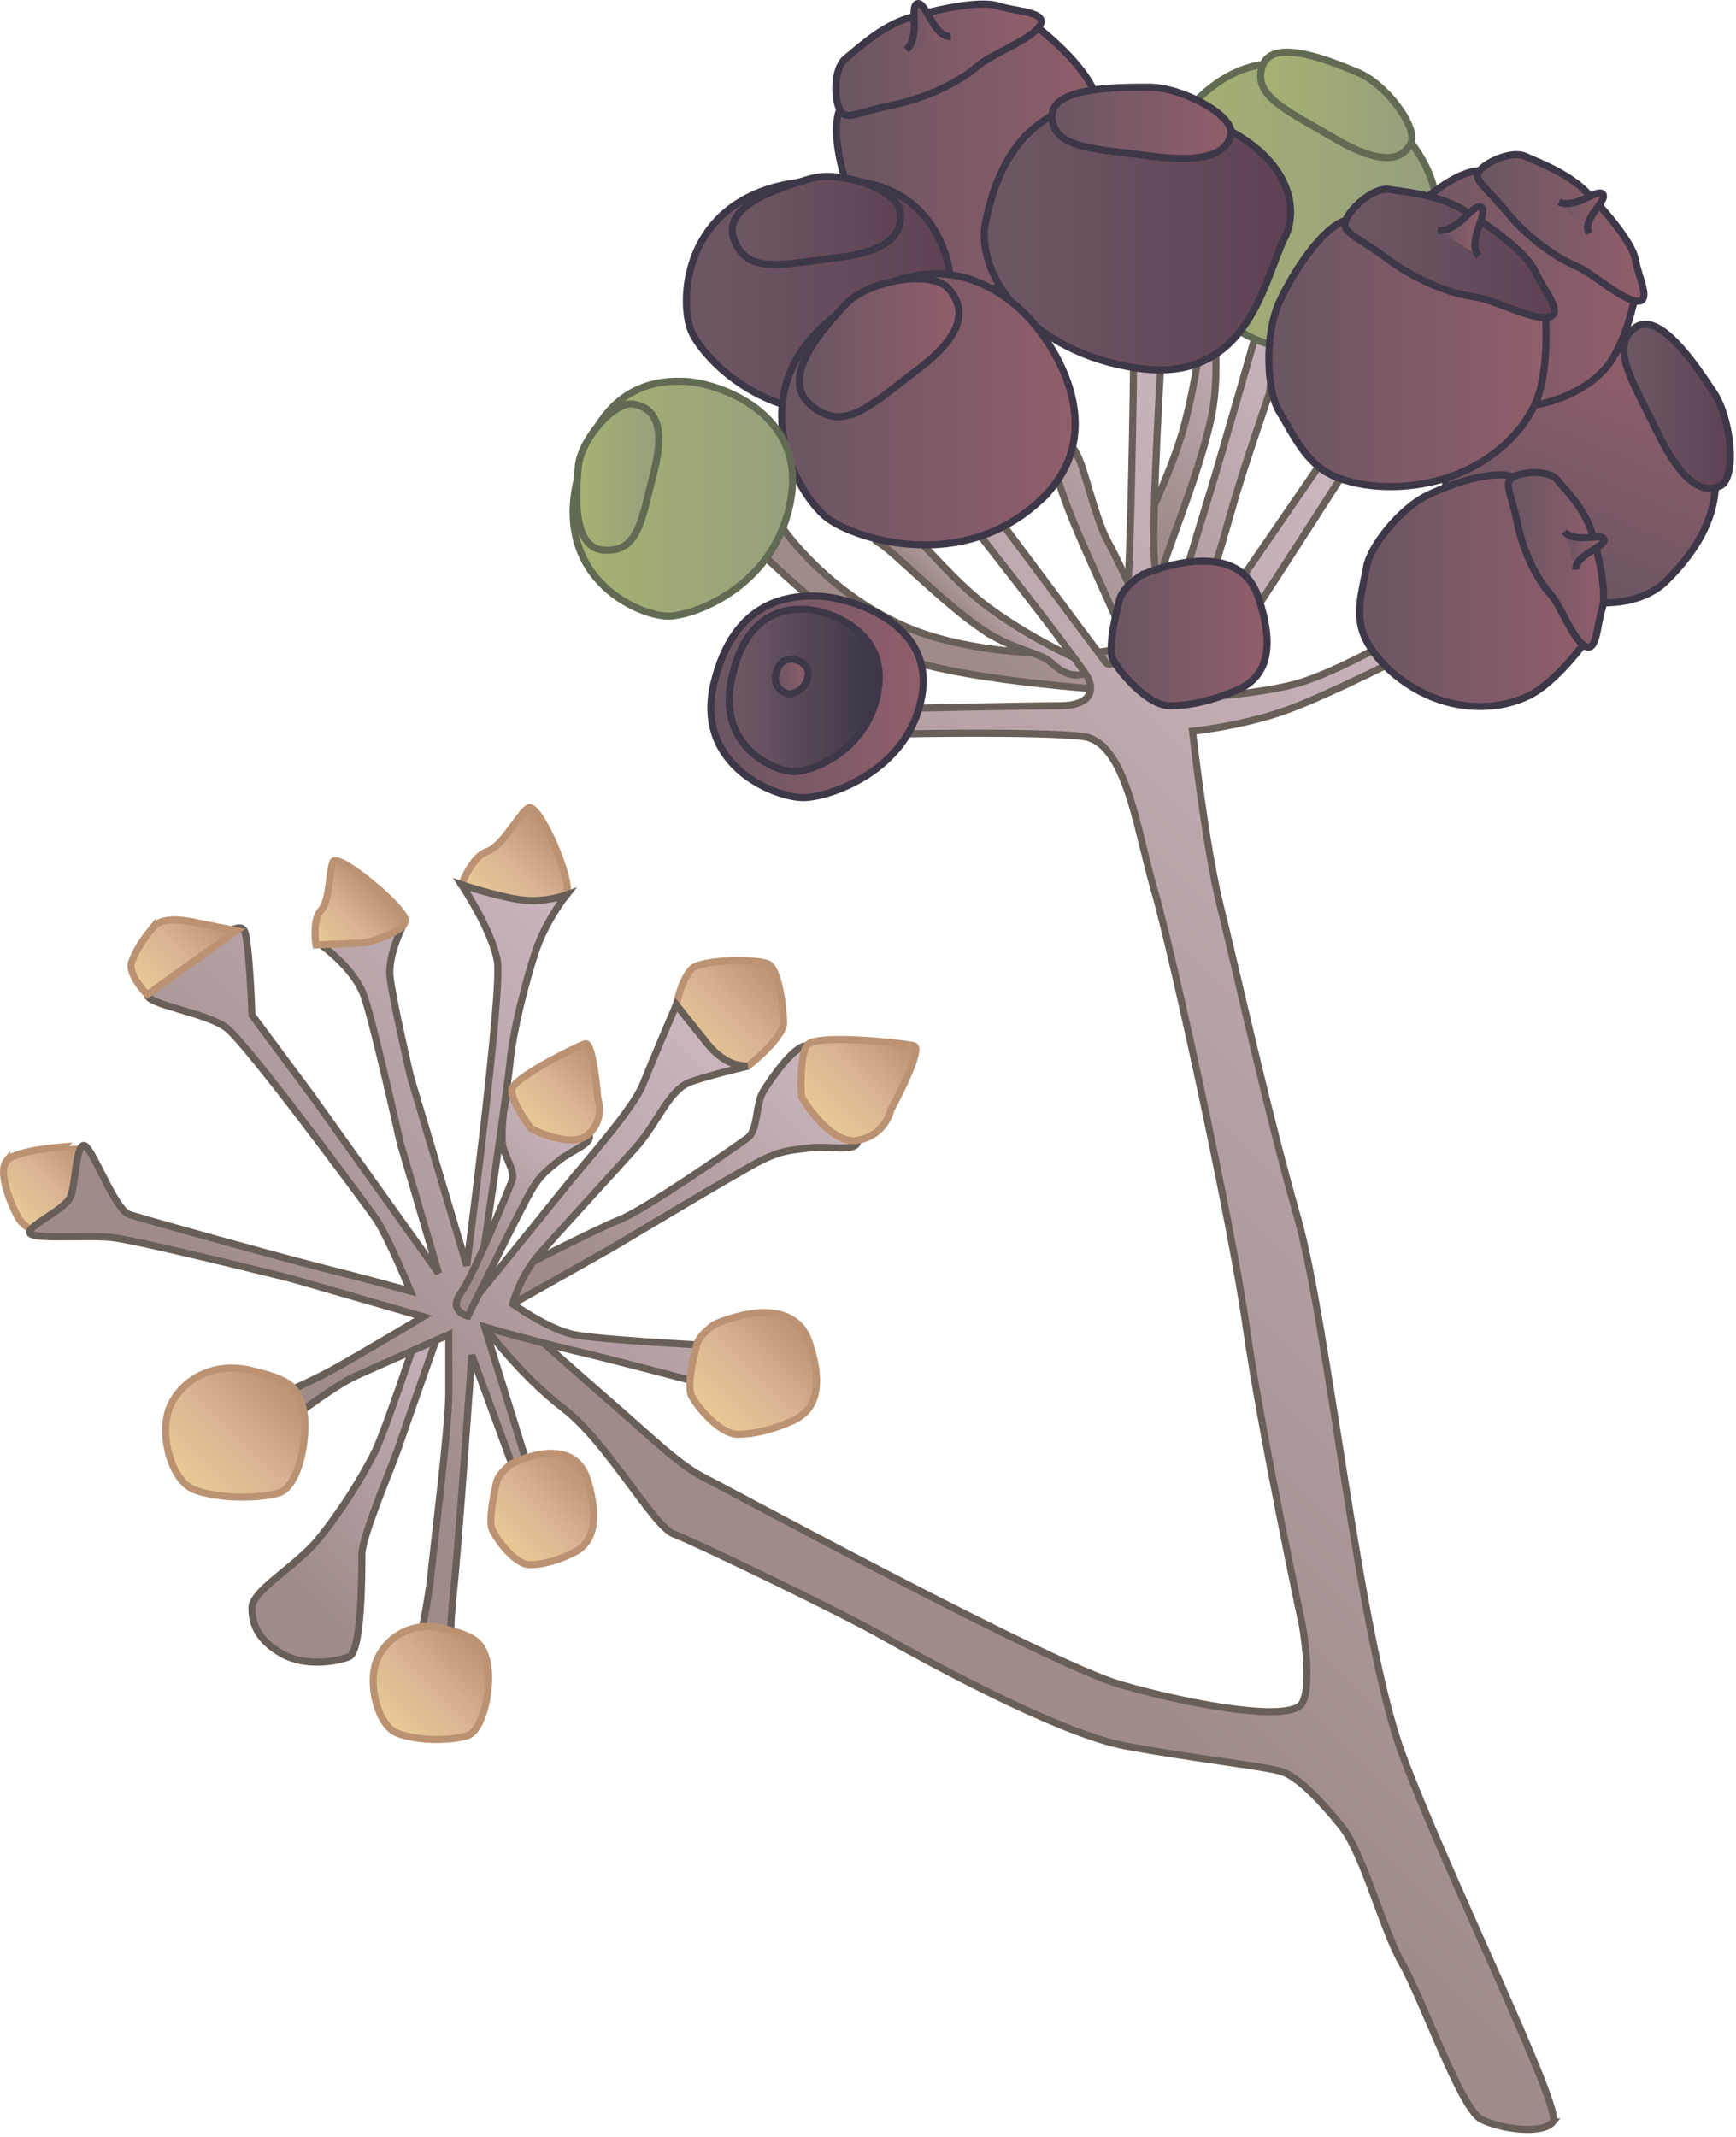
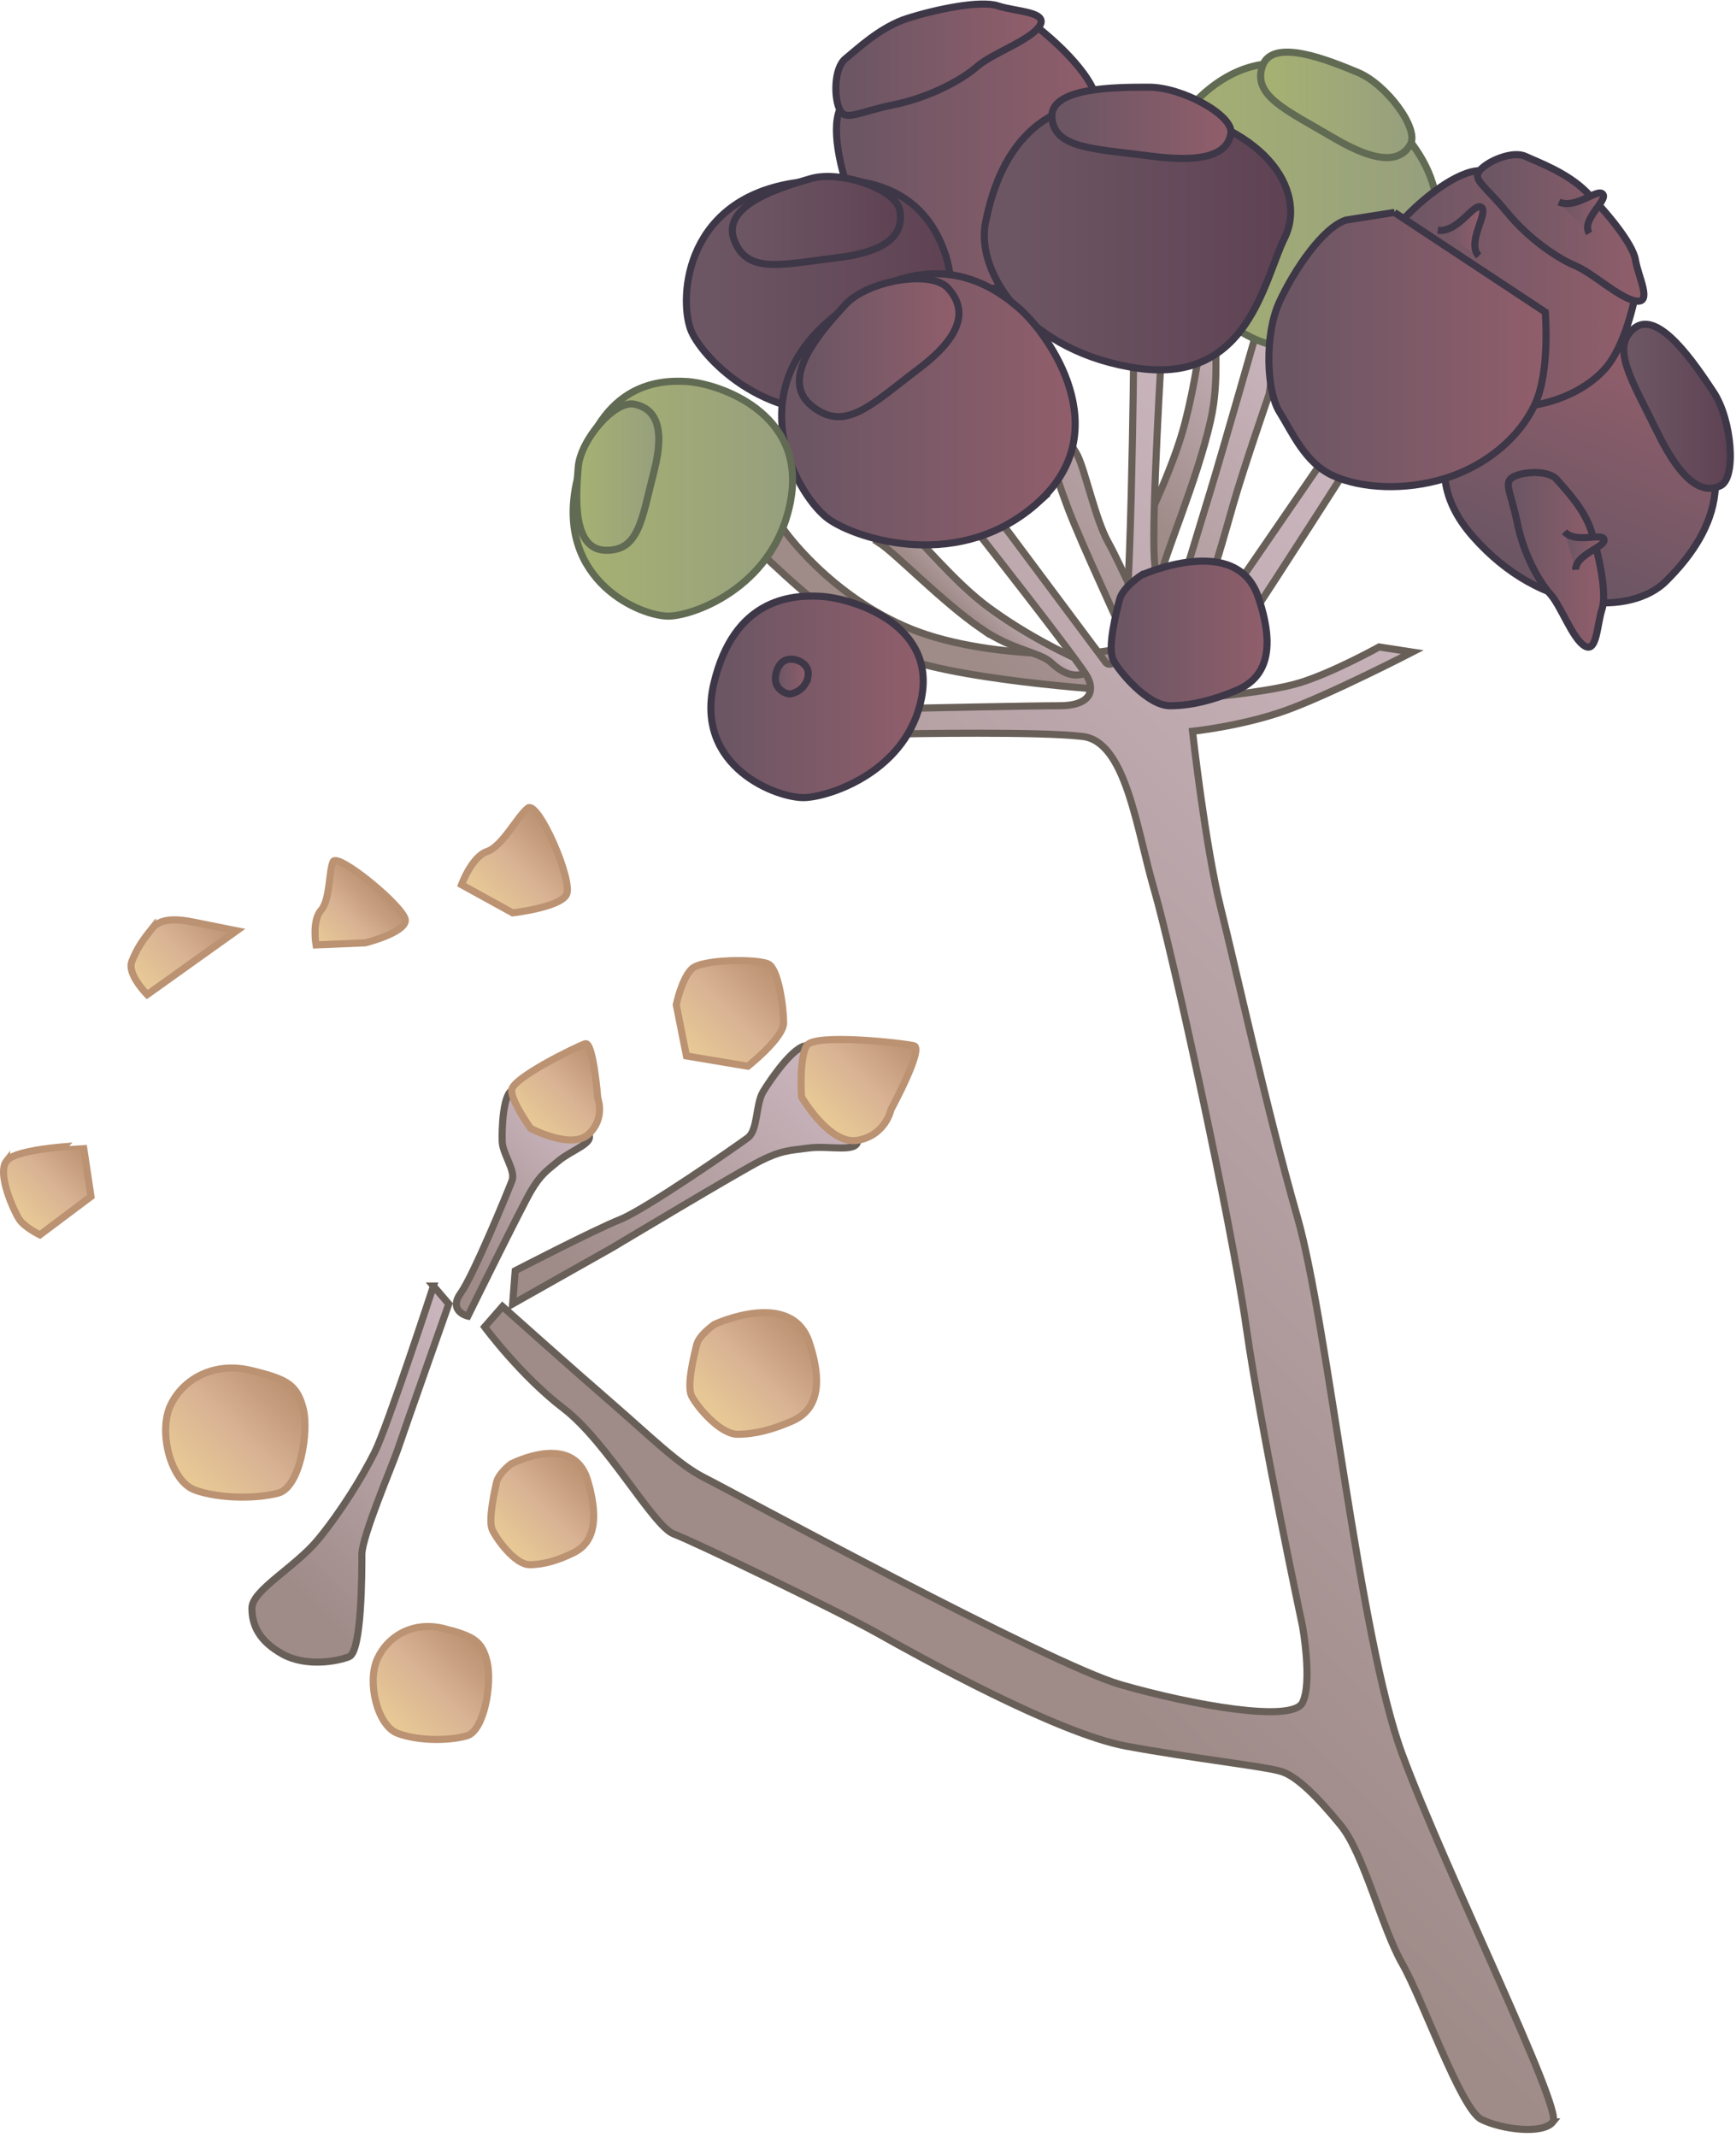
<svg xmlns="http://www.w3.org/2000/svg" xmlns:ns1="https://ian.umces.edu/media-library/" x="0px" y="0px" width="407" height="501" viewBox="0 0 407 501" xml:space="preserve">
  <title>Hedera helix (English Ivy) fruit</title>
  <desc>
    <ns1:title>Hedera helix (English Ivy) fruit</ns1:title>
    <ns1:descr>Illustration of Hedera helix (English Ivy) fruit</ns1:descr>
    <ns1:scene>
      <ns1:contains>English, ivy, common, ivy, fruit, bud, seed, plant, Plantae, vascular, Magnoliophyta, angiosperm, Magnoliopsida, dicot, Rosidae, Apiales, Araliaceae, ginseng, family, Hedera, helix, vine, evergreen, exotic, invasive, nonnative, noxious, weed</ns1:contains>
      <ns1:when>2005-02-24</ns1:when>
    </ns1:scene>
  </desc>
  <defs />
  <linearGradient id="ian_symbols_244f61aa4fe1bf94116b635574f637ca" y2="71.846" gradientUnits="userSpaceOnUse" x2="296.84" y1="159.93" x1="208.76">
    <stop stop-color="#9F8B88" offset=".157" />
    <stop stop-color="#CBB6BF" offset="1" />
  </linearGradient>
  <path stroke="#685F58" stroke-width="1.661" d="m177.72 128.9s17.38 17.358 30.552 23.962c13.19 6.586 53.327 8.986 53.327 8.986s9.001-2.4 13.182-4.792c4.198-2.401 11.994-30.566 14.386-38.95 2.4-8.389 8.397-25.765 8.397-25.765l2.383-17.38-4.189-1.201s-9.585 33.564-11.985 41.343c-2.392 7.804-8.38 27.585-8.38 27.585l-5.395 5.979s-7.193-16.175-10.188-21.574c-3.003-5.386-5.386-16.782-7.202-20.37-1.789-3.592-8.37-10.78-8.37-10.78l1.187 7.781s1.205 5.386 4.792 14.979c3.597 9.603 12.588 28.17 13.783 31.771 1.196 3.586-31.163 4.778-50.333-3.008-19.178-7.787-29.958-23.369-29.958-23.369l-5.988 3.601" fill="url(#ian_symbols_244f61aa4fe1bf94116b635574f637ca)" />
  <linearGradient id="ian_symbols_8fe21d8d879b81c4d5aaff7d5e72c21d" y2="196.26" gradientUnits="userSpaceOnUse" x2="131.6" y1="213.52" x1="114.35">
    <stop stop-color="#E9CB95" offset="0" />
    <stop stop-color="#D9B394" offset=".489" />
    <stop stop-color="#BB9272" offset="1" />
  </linearGradient>
  <path stroke="#BB9272" stroke-width="1.661" d="m123.79 189.41c-2.401 1.799-5.997 8.987-9.594 10.188-3.587 1.2-5.988 7.787-5.988 7.787l11.977 6.595s10.79-1.2 12.588-4.186c1.79-3-6.58-22.18-8.99-20.38z" fill="url(#ian_symbols_8fe21d8d879b81c4d5aaff7d5e72c21d)" />
  <linearGradient id="ian_symbols_f2c4870b5705661401cdd2fc8b53b2d7" y2="226.61" gradientUnits="userSpaceOnUse" x2="180.89" y1="247.05" x1="160.45">
    <stop stop-color="#E9CB95" offset="0" />
    <stop stop-color="#D9B394" offset=".489" />
    <stop stop-color="#BB9272" offset="1" />
  </linearGradient>
  <path stroke="#BB9272" stroke-width="1.661" d="m180.12 225.96c2.401 1.191 3.597 10.188 3.597 13.788 0 3.592-8.389 10.188-8.389 10.188l-14.395-2.41-2.382-11.985s1.196-5.966 3.596-8.389c2.38-2.39 15.56-2.39 17.96-1.19z" fill="url(#ian_symbols_f2c4870b5705661401cdd2fc8b53b2d7)" />
  <linearGradient id="ian_symbols_efc2adbbcafeb2d495d3a99178dd40ca" y2="268.35" gradientUnits="userSpaceOnUse" x2="19.38" y1="284.59" x1="3.142">
    <stop stop-color="#E9CB95" offset="0" />
    <stop stop-color="#D9B394" offset=".489" />
    <stop stop-color="#BB9272" offset="1" />
  </linearGradient>
  <path stroke="#BB9272" stroke-width="1.661" d="m1.558 272.1c-2.396 2.994 1.798 11.98 2.999 13.774 1.196 1.808 4.792 3.592 4.792 3.592l11.985-8.987-1.803-11.98c0 .01-15.577.60-17.973 3.61z" fill="url(#ian_symbols_efc2adbbcafeb2d495d3a99178dd40ca)" />
  <linearGradient id="ian_symbols_d3f903af9334dcd4bdcb6e963349acd3" y2="136.38" gradientUnits="userSpaceOnUse" x2="236.63" y1="147.08" x1="225.94">
    <stop stop-color="#9F8B88" offset=".157" />
    <stop stop-color="#CBB6BF" offset="1" />
  </linearGradient>
  <path stroke="#685F58" stroke-width="1.661" d="m230.18 147.47c7.165 4.944 13.729 5.441 16.248 7.842 6.335 5.992 10.05.918 10.05.918s-12.643-4.971-24.71-13.839c-8.215-6.048-16.157-16.147-19.727-18.937-1.834 1.311-3.879 2.542-5.979 3.752 3.99 2.55 14.6 13.72 24.12 20.27z" fill="url(#ian_symbols_d3f903af9334dcd4bdcb6e963349acd3)" />
  <linearGradient id="ian_symbols_07f9ada3b0d2a9146d7da983ca5a845a" y2="78.78" gradientUnits="userSpaceOnUse" x2="298.43" y1="120.98" x1="256.23">
    <stop stop-color="#9F8B88" offset=".157" />
    <stop stop-color="#CBB6BF" offset="1" />
  </linearGradient>
  <path stroke="#685F58" stroke-width="1.661" d="m283.79 98.727c2.401-10.589.393-18.581 1.927-22.569 3.852-10.046-2.903-12.296-2.903-12.296s-.328 17.089-4.966 35.125c-3.158 12.305-10.68 25.984-12.223 31.392 2.072 1.63 4.153 3.514 6.253 5.483 1.12-5.77 8.73-23.07 11.91-37.133z" fill="url(#ian_symbols_07f9ada3b0d2a9146d7da983ca5a845a)" />
  <linearGradient id="ian_symbols_d152186e80ae05e445073ad76b6c9a2b" y2="36.709" gradientUnits="userSpaceOnUse" x2="258.77" y1="36.709" x1="196.1">
    <stop stop-color="#6D5664" offset=".09" />
    <stop stop-color="#915E6B" offset="1" />
  </linearGradient>
  <path stroke="#3D3747" stroke-width="1.661" d="m202.9 16.34s-3.861 4.336-6.025 9.375c-2.163 5.048.53 15.97 3.853 23.551 3.304 7.59 13.208 15.604 18.594 16.522 5.386.908 12.497 3.354 18.887.52 6.39-2.843 13.363-9.816 17.344-18.676 3.998-8.846 4.235-18.686.931-26.299-3.313-7.567-14.039-15.55-14.039-15.55l-39.54 10.557z" fill="url(#ian_symbols_d152186e80ae05e445073ad76b6c9a2b)" />
  <linearGradient id="ian_symbols_334fd8a016563244256235e93d4723e0" y2="13.998" gradientUnits="userSpaceOnUse" x2="244.1" y1="13.998" x1="195.96">
    <stop stop-color="#6D5664" offset=".09" />
    <stop stop-color="#915E6B" offset="1" />
  </linearGradient>
  <path stroke="#3D3747" stroke-width="1.661" d="m209.52 24.555c8.508-1.729 16.057-5.882 19.563-8.963 3.505-3.081 12.35-6.066 14.614-9.453 2.254-3.437-5.532-3.373-9.704-4.756-4.181-1.396-14.705.854-21.149 2.89-6.445 2.031-11.876 7.267-14.615 9.471-2.738 2.218-2.738 9.192-1.351 11.972 1.4 2.797 4.15.583 12.65-1.161z" fill="url(#ian_symbols_334fd8a016563244256235e93d4723e0)" />
  <linearGradient id="ian_symbols_06b23dfeef1680b47d2e1d0d79b1f505" y2="6.253" gradientUnits="userSpaceOnUse" x2="222.94" y1="6.253" x1="212.46">
    <stop stop-color="#6D5664" offset=".09" />
    <stop stop-color="#915E6B" offset="1" />
  </linearGradient>
-   <path stroke="#3D3747" stroke-width="1.661" d="m212.46 11.675c3.506-3.067.621-10.292 2.638-10.821 2.027-.529 3.752 7.978 7.842 7.732" fill="url(#ian_symbols_06b23dfeef1680b47d2e1d0d79b1f505)" />
  <linearGradient id="ian_symbols_c75017b99a85766421f205352dc04f3f" y2="318.26" gradientUnits="userSpaceOnUse" x2="118.43" y1="379.62" x1="57.075">
    <stop stop-color="#9F8B88" offset=".157" />
    <stop stop-color="#CBB6BF" offset="1" />
  </linearGradient>
  <path stroke="#685F58" stroke-width="1.661" d="m101.62 301.46s-10.781 32.949-13.766 38.941c-3.013 5.994-7.813 13.789-13.19 20.375-5.405 6.596-15.601 11.99-15.601 16.184 0 4.186 1.817 7.787 7.202 10.795 5.386 2.971 12.588 1.783 15.582.594 2.994-1.211 2.994-19.777 2.994-23.973 0-4.197 7.185-20.967 8.399-24.566 1.186-3.594 11.976-34.15 11.976-34.15l-3.6-4.2z" fill="url(#ian_symbols_c75017b99a85766421f205352dc04f3f)" />
  <linearGradient id="ian_symbols_af568beb66fbe31475dd07b13e572e98" y2="249.67" gradientUnits="userSpaceOnUse" x2="194.17" y1="314.66" x1="129.19">
    <stop stop-color="#9F8B88" offset=".157" />
    <stop stop-color="#CBB6BF" offset="1" />
  </linearGradient>
  <path stroke="#685F58" stroke-width="1.661" d="m120.79 297.87s18.576-9.604 24.573-11.995c5.998-2.388 27.567-17.376 29.959-19.169 2.401-1.799 1.808-7.801 3.579-10.785 1.816-3.004 7.202-10.79 10.214-10.79 2.985 0 1.187 8.987 2.985 12.574 1.789 3.614 8.991 6.6 8.991 9.594 0 3.008-6.6 1.2-11.383 1.794-4.792.607-6.59.607-11.392 3.008-4.801 2.4-34.751 20.36-34.751 20.36l-23.377 13.194.60-7.77z" fill="url(#ian_symbols_af568beb66fbe31475dd07b13e572e98)" />
  <linearGradient id="ian_symbols_b8a96106ef6e96b4091ecbb21346a112" y2="241.67" gradientUnits="userSpaceOnUse" x2="210.91" y1="261.63" x1="190.96">
    <stop stop-color="#E9CB95" offset="0" />
    <stop stop-color="#D9B394" offset=".489" />
    <stop stop-color="#BB9272" offset="1" />
  </linearGradient>
  <path stroke="#BB9272" stroke-width="1.661" d="m214.27 245.13c2.392.607-5.395 14.998-5.395 14.998s-1.196 5.979-7.787 7.17c-6.6 1.2-13.181-10.178-13.181-10.178s-.593-8.996 1.205-11.99c1.78-2.99 22.75-.59 25.15 0z" fill="url(#ian_symbols_b8a96106ef6e96b4091ecbb21346a112)" />
  <linearGradient id="ian_symbols_46632226163455a42d7d885b87ce9196" y2="341.43" gradientUnits="userSpaceOnUse" x2="592.85" gradientTransform="matrix(.364 -.862 -.862 -.365 461.06 717.89)" y1="341.43" x1="529.16">
    <stop stop-color="#6D5664" offset=".09" />
    <stop stop-color="#915E6B" offset="1" />
  </linearGradient>
  <path stroke="#3D3747" stroke-width="1.661" d="m345.38 125.83c-16.13-18.239 1.159-33.747 6.162-42.442 5.002-8.695 21.021-11.917 40.41 8.22 19.37 20.123 6.746 36.559-1.369 44.637-8.1 8.06-29.08 7.85-45.2-10.41z" fill="url(#ian_symbols_46632226163455a42d7d885b87ce9196)" />
  <linearGradient id="ian_symbols_7b4f41dca39ead54e5a610ff50fcd7d0" y2="95.234" gradientUnits="userSpaceOnUse" x2="405.68" y1="95.234" x1="380.68">
    <stop stop-color="#6D5664" offset=".09" />
    <stop stop-color="#5F4354" offset=".955" />
  </linearGradient>
  <path stroke="#3D3747" stroke-width="1.661" d="m388.58 101.36c6.116 12.478 10.937 14.327 14.762 12.509 3.815-1.807 2.701-15.444-1.598-21.939-4.309-6.491-12.927-19.475-18.577-15.002-5.66 4.473-.69 11.958 5.42 24.431z" fill="url(#ian_symbols_7b4f41dca39ead54e5a610ff50fcd7d0)" />
  <linearGradient id="ian_symbols_a394661441befce4f5adc24fe8fd514f" y2="48.176" gradientUnits="userSpaceOnUse" x2="336.87" y1="48.176" x1="269.99">
    <stop stop-color="#A5B073" offset=".09" />
    <stop stop-color="#969F7D" offset="1" />
  </linearGradient>
  <path stroke="#616A52" stroke-width="1.661" d="m290.76 77.673c20.785 12.542 33.391-9.129 41.223-16.372 7.842-7.234 8.435-24.697-14.751-40.206-23.186-15.518-37.48 1.515-44.181 11.863-6.71 10.329-3.08 32.173 17.71 44.715z" fill="url(#ian_symbols_a394661441befce4f5adc24fe8fd514f)" />
  <linearGradient id="ian_symbols_93fb4538ef906a443d2b79871c983b4b" y2="24.582" gradientUnits="userSpaceOnUse" x2="331.02" y1="24.582" x1="295.56">
    <stop stop-color="#A5B073" offset=".09" />
    <stop stop-color="#969F7D" offset="1" />
  </linearGradient>
  <path stroke="#616A52" stroke-width="1.661" d="m312.59 32.278c11.163 6.605 15.929 5.299 18.064 1.598 2.146-3.707-5.623-14.14-12.323-16.911-6.709-2.779-20.119-8.325-22.383-1.406-2.26 6.92 5.48 10.133 16.64 16.719z" fill="url(#ian_symbols_93fb4538ef906a443d2b79871c983b4b)" />
  <linearGradient id="ian_symbols_51963f4103e86b54c988c3fbd8606b73" y2="67.767" gradientUnits="userSpaceOnUse" x2="383.35" y1="67.767" x1="322.18">
    <stop stop-color="#6D5664" offset=".09" />
    <stop stop-color="#915E6B" offset="1" />
  </linearGradient>
  <path stroke="#3D3747" stroke-width="1.661" d="m357.41 41.361s-5.321-1.501-10.507-1.365c-5.203.109-13.281 6.33-18.293 11.83-4.993 5.473-7.53 16.472-5.988 21.155 1.561 4.692 2.538 11.333 7.687 15.449 5.148 4.122 14.048 7.17 23.249 7.116 9.192-.065 17.654-3.501 22.647-8.996 4.993-5.505 7.138-17.106 7.138-17.106l-25.94-28.083z" fill="url(#ian_symbols_51963f4103e86b54c988c3fbd8606b73)" />
  <linearGradient id="ian_symbols_b842198d6ebd33f42568e7c3c49be568" y2="53.423" gradientUnits="userSpaceOnUse" x2="385.41" y1="53.423" x1="346.4">
    <stop stop-color="#6D5664" offset=".09" />
    <stop stop-color="#915E6B" offset="1" />
  </linearGradient>
  <path stroke="#3D3747" stroke-width="1.661" d="m353.3 49.772c5.121 6.239 11.885 10.794 15.984 12.501 4.116 1.689 10.442 7.723 14.313 8.293 3.853.562.457-5.719-.164-9.603-.612-3.893-7.056-11.58-11.548-16.011-4.463-4.469-11.236-6.91-14.285-8.316-3.049-1.387-8.937 1.178-10.698 3.359-1.76 2.146 1.29 3.561 6.4 9.777z" fill="url(#ian_symbols_b842198d6ebd33f42568e7c3c49be568)" />
  <linearGradient id="ian_symbols_3eec2e55128c4924f10fc992545b6857" y2="49.965" gradientUnits="userSpaceOnUse" x2="375.94" y1="49.965" x1="365.48">
    <stop stop-color="#6D5664" offset=".09" />
    <stop stop-color="#915E6B" offset="1" />
  </linearGradient>
  <path stroke="#3D3747" stroke-width="1.661" d="m365.48 47.362c4.107 1.698 8.964-3.299 10.278-1.862 1.323 1.428-5.148 5.983-3.177 9.192" fill="url(#ian_symbols_3eec2e55128c4924f10fc992545b6857)" />
  <path stroke="#BE4D2E" stroke-width="1.661" d="m189.53 50.608c4.081-1.904 3.396-8.759 5.395-8.791 1.999-.022 1.287 7.708 5.121 8.389" fill="none" />
  <linearGradient id="ian_symbols_359d5155058b81c49d2a481194a6f811" y2="69.356" gradientUnits="userSpaceOnUse" x2="223.06" y1="69.356" x1="160.92">
    <stop stop-color="#6D5664" offset=".09" />
    <stop stop-color="#5F4354" offset=".955" />
  </linearGradient>
  <path stroke="#3D3747" stroke-width="1.661" d="m203.02 95.743c22.602-4.725 21.241-28.234 18.667-35.966-2.574-7.723-9.739-21.132-35.901-16.828-26.18 4.295-26.59 28.407-23.624 34.884 2.97 6.48 18.25 22.637 40.85 17.91z" fill="url(#ian_symbols_359d5155058b81c49d2a481194a6f811)" />
  <linearGradient id="ian_symbols_374d02bc5e81d364995eccce43618d2a" y2="51.682" gradientUnits="userSpaceOnUse" x2="211.11" y1="51.682" x1="171.69">
    <stop stop-color="#6D5664" offset=".09" />
    <stop stop-color="#5F4354" offset=".955" />
  </linearGradient>
  <path stroke="#3D3747" stroke-width="1.661" d="m196.18 60.424c12.98-1.547 15.683-6.129 14.77-11.136-.922-5.006-13.966-9.461-20.931-7.407-6.983 2.054-20.931 6.175-17.91 14.327 3.05 8.151 11.1 5.782 24.07 4.216z" fill="url(#ian_symbols_374d02bc5e81d364995eccce43618d2a)" />
  <linearGradient id="ian_symbols_40c36027ce10dd34e1812fda8f01e989" y2="197.2" gradientUnits="userSpaceOnUse" x2="407.22" y1="403.34" x1="201.08">
    <stop stop-color="#9F8B88" offset=".157" />
    <stop stop-color="#CBB6BF" offset="1" />
  </linearGradient>
  <path stroke="#685F58" stroke-width="1.661" d="m364.08 497.4c2.392-2.994-25.176-58.719-35.362-86.281-10.188-27.563-17.361-100.67-24.556-125.83-7.192-25.162-14.386-58.143-17.982-72.524-3.597-14.363-6.6-41.342-6.6-41.342s11.401-1.187 21.588-4.787c10.188-3.592 29.95-13.779 29.95-13.779l-7.786-1.201s-10.79 5.993-18.576 8.381c-7.786 2.414-23.962 3.614-23.962 3.614s4.181-6.6 11.374-17.398c7.185-10.78 25.176-38.933 25.176-38.933l-5.987-1.186-34.159 49.721s-6.006-14.979-6.59-25.167c-.603-10.196 1.789-49.731 1.789-49.731l-6.591.584s-.603 68.321-2.994 71.922c-2.392 3.587-3.605 1.784-3.605 1.784l-28.161-37.741-4.783 3.578s26.956 34.163 28.764 37.763c1.789 3.602 0 6.586-6.591 6.586s-34.761.594-34.761.594l-1.205 5.992s31.164-.598 41.352.617c10.187 1.199 12.588 21.569 16.787 35.951 4.181 14.372 17.973 77.284 21.561 102.46 3.597 25.162 13.19 70.091 13.19 70.091s2.392 13.195 0 17.982c-2.401 4.803-25.778.607-42.547-4.193-16.777-4.793-91.666-45.523-97.672-48.531-5.988-2.994-12.588-9.593-21.57-17.378-8.992-7.783-25.769-22.762-25.769-22.762l-4.181 4.791s8.389 11.389 18.576 19.176c10.169 7.795 20.949 27.548 25.751 29.355 4.801 1.793 38.348 17.973 47.941 23.367 9.594 5.396 41.944 23.369 58.119 26.363 16.176 2.984 32.963 4.793 36.55 6.002 3.605 1.201 8.389 5.979 13.774 12.564 5.404 6.596 9.595 23.977 14.387 32.379 4.801 8.365 13.783 34.148 18.576 36.549 4.79 2.38 14.39 3.59 16.79.60z" fill="url(#ian_symbols_40c36027ce10dd34e1812fda8f01e989)" />
  <linearGradient id="ian_symbols_ae0dcd8c25007bd4919aa7fc93b3c9fb" y2="226.78" gradientUnits="userSpaceOnUse" x2="152.17" y1="331.94" x1="47.008">
    <stop stop-color="#9F8B88" offset=".157" />
    <stop stop-color="#CBB6BF" offset="1" />
  </linearGradient>
-   <path stroke="#685F58" stroke-width="1.661" d="m34.516 233.14c0 2.4 13.779 4.208 18.571 7.8 4.792 3.602 31.756 40.15 34.76 44.354 2.994 4.176 8.38 17.356 8.38 17.356s-10.78-2.994-20.375-5.385c-9.584-2.4-41.935-11.388-45.536-12.574-3.591-1.201-8.982-16.782-10.785-16.189-1.798.594-1.794 8.987-2.984 11.98-1.214 3.008-9.599 6.596-9.599 8.395 0 1.803 13.182.593 19.184 1.195 5.983.607 41.935 9.584 41.935 9.584l31.164 8.996s-14.989 8.996-21.561 12.588c-6.6 3.588-15.591 7.189-15.591 7.189l5.394 4.777s10.781-8.379 16.176-10.779c5.394-2.4 21.57-9.58 21.57-9.58s0 5.992 0 13.787c0 7.773-3.596 36.55-4.189 42.542-.612 5.979-2.401 14.381-2.401 14.381l7.185 2.389s-.594-2.389.602-13.775c1.197-11.387 4.2-54.523 4.2-54.523l10.78 29.347 3.003-1.201-10.78-34.742s10.178 2.986 20.365 5.396c10.187 2.391 28.161 7.178 28.161 7.178l1.187-8.389s-22.766-1.199-28.754-2.391c-5.988-1.201-14.386-7.189-14.386-7.189s1.816-6.6 6.006-11.387c4.19-4.802 17.371-19.174 22.775-25.176 5.386-5.988 7.786-13.774 13.172-15.572 5.386-1.803 13.181-3.588 13.181-3.588s-4.792.607-9.594-5.395c-4.801-6.002-7.184-9.001-7.184-9.001s-5.404 12.588-7.787 18.581c-2.392 6.011-13.774 18.576-18.567 24.568-4.801 6.002-20.383 25.162-20.383 25.162s7.184-48.53 7.795-55.125c.584-6.586 3.587-18.567 5.979-25.761 2.41-7.202 7.193-13.172 7.193-13.172s-4.784 1.784-10.178 1.191c-5.395-.607-14.386-3.601-14.386-3.601s7.193 10.789 8.398 17.973c1.187 7.188-7.193 71.314-7.193 71.314l-13.19-44.345s-4.199-17.974-4.783-23.359c-.603-5.408 3.588-13.204 3.588-13.204s-4.783 4.209-10.188 4.811c-5.403.584-10.79 0-10.79 0s9 5.971 11.393 13.172c2.4 7.193 8.388 34.163 8.388 34.163l8.983 30.556-29.95-41.943-13.802-18.59s-.594-17.357-1.78-19.758c-1.205-2.41-7.193 2.4-12.583 5.386-5.408 2.96-10.199 7.18-10.199 9.56z" fill="url(#ian_symbols_ae0dcd8c25007bd4919aa7fc93b3c9fb)" />
  <linearGradient id="ian_symbols_92a97674d09ab194f9d39dd59323baab" y2="207.61" gradientUnits="userSpaceOnUse" x2="88.143" y1="221.58" x1="74.172">
    <stop stop-color="#E9CB95" offset="0" />
    <stop stop-color="#D9B394" offset=".489" />
    <stop stop-color="#BB9272" offset="1" />
  </linearGradient>
  <path stroke="#BB9272" stroke-width="1.661" d="m78.089 202c-1.013 2.314-.685 8.979-2.83 11.379-2.154 2.41-1.177 8.119-1.177 8.119l11.583-.488s9.284-2.336 9.366-5.244c.091-2.9-15.911-16.09-16.942-13.77z" fill="url(#ian_symbols_92a97674d09ab194f9d39dd59323baab)" />
  <linearGradient id="ian_symbols_687e11114b3be8447dba76287ea169ea" y2="213.07" gradientUnits="userSpaceOnUse" x2="50.378" y1="231.03" x1="32.414">
    <stop stop-color="#E9CB95" offset="0" />
    <stop stop-color="#D9B394" offset=".489" />
    <stop stop-color="#BB9272" offset="1" />
  </linearGradient>
  <path stroke="#BB9272" stroke-width="1.661" d="m35.711 217.58c2.4-3.008 7.787-1.816 10.785-1.2 3.003.593 8.982 1.794 8.982 1.794l-20.962 14.966s-4.797-4.778-3.602-7.782c1.2-3 2.396-4.8 4.797-7.78z" fill="url(#ian_symbols_687e11114b3be8447dba76287ea169ea)" />
  <linearGradient id="ian_symbols_9d183c4b3fb0ed6409ef48b8e35f8fca" y2="311" gradientUnits="userSpaceOnUse" x2="187.72" y1="332.47" x1="166.25">
    <stop stop-color="#E9CB95" offset="0" />
    <stop stop-color="#D9B394" offset=".489" />
    <stop stop-color="#BB9272" offset="1" />
  </linearGradient>
  <path stroke="#BB9272" stroke-width="1.661" d="m167.53 310.44s-3.587 2.4-4.199 4.791c-.584 2.41-2.401 9.58-1.187 11.99 1.187 2.4 6.6 8.986 10.79 8.986 4.199 0 8.398-1.199 12.579-3.008 4.199-1.783 8.379-5.979 4.199-18.574-4.2-12.57-22.18-4.19-22.18-4.19z" fill="url(#ian_symbols_9d183c4b3fb0ed6409ef48b8e35f8fca)" />
  <linearGradient id="ian_symbols_3a0fbb8ae1d3ecd41587a6b379ca9aea" y2="148.48" gradientUnits="userSpaceOnUse" x2="297.06" y1="148.48" x1="260.52">
    <stop stop-color="#6D5664" offset=".09" />
    <stop stop-color="#915E6B" offset="1" />
  </linearGradient>
  <path stroke="#3D3747" stroke-width="1.661" d="m267.65 134.79s-4.418 2.834-5.157 5.701c-.739 2.844-2.948 11.406-1.479 14.254 1.479 2.853 8.114 10.693 13.272 10.693 5.157 0 10.323-1.419 15.481-3.56 5.157-2.141 10.314-7.134 5.157-22.104-5.16-14.96-27.27-4.98-27.27-4.98z" fill="url(#ian_symbols_3a0fbb8ae1d3ecd41587a6b379ca9aea)" />
  <linearGradient id="ian_symbols_434c9e1d1e06db24356116481c6d8431" y2="344.22" gradientUnits="userSpaceOnUse" x2="136.75" y1="362.8" x1="118.16">
    <stop stop-color="#E9CB95" offset="0" />
    <stop stop-color="#D9B394" offset=".489" />
    <stop stop-color="#BB9272" offset="1" />
  </linearGradient>
  <path stroke="#BB9272" stroke-width="1.661" d="m119.78 343.19s-2.921 2.186-3.396 4.383c-.475 2.182-1.944 8.779-.977 10.977.977 2.195 5.34 8.229 8.763 8.229 3.396 0 6.801-1.096 10.206-2.748 3.396-1.643 6.801-5.48 3.396-17.01-3.4-11.51-17.99-3.83-17.99-3.83z" fill="url(#ian_symbols_434c9e1d1e06db24356116481c6d8431)" />
  <linearGradient id="ian_symbols_778c36ff2217065411cde00e8dcecd16" y2="384.8" gradientUnits="userSpaceOnUse" x2="111.73" y1="405.13" x1="91.397">
    <stop stop-color="#E9CB95" offset="0" />
    <stop stop-color="#D9B394" offset=".489" />
    <stop stop-color="#BB9272" offset="1" />
  </linearGradient>
  <path stroke="#BB9272" stroke-width="1.661" d="m104.03 381.74c7.184 1.814 8.973 3.002 10.168 7.793 1.205 4.813-.584 16.191-4.784 17.377-4.199 1.199-11.392 1.199-16.174-.594-4.802-1.793-7.202-11.971-4.802-17.379 2.397-5.38 8.386-8.99 15.586-7.2z" fill="url(#ian_symbols_778c36ff2217065411cde00e8dcecd16)" />
  <linearGradient id="ian_symbols_127e7ad6b3d65fc48da3413a9a189e8d" y2="324.35" gradientUnits="userSpaceOnUse" x2="67.743" y1="348.26" x1="43.834">
    <stop stop-color="#E9CB95" offset="0" />
    <stop stop-color="#D9B394" offset=".489" />
    <stop stop-color="#BB9272" offset="1" />
  </linearGradient>
  <path stroke="#BB9272" stroke-width="1.661" d="m58.764 321.22c8.681 2.068 10.854 3.428 12.305 8.9 1.433 5.473-.73 18.503-5.796 19.863-5.057 1.375-13.738 1.375-19.516-.68-5.783-2.055-8.681-13.71-5.783-19.863 2.889-6.15 10.119-10.28 18.79-8.22z" fill="url(#ian_symbols_127e7ad6b3d65fc48da3413a9a189e8d)" />
  <linearGradient id="ian_symbols_f3def1c4a1e39bc47dc65a0f6b3f310e" y2="262.35" gradientUnits="userSpaceOnUse" x2="134.52" y1="298.29" x1="98.575">
    <stop stop-color="#9F8B88" offset=".157" />
    <stop stop-color="#CBB6BF" offset="1" />
  </linearGradient>
  <path stroke="#685F58" stroke-width="1.661" d="m108.01 303.14c3.049-4.295 11.201-24.139 12.05-26.453.84-2.291-2.228-6.207-2.319-9.068-.109-2.889.155-10.676 2.209-11.973 2.054-1.318 4.801 5.742 7.631 7.463 2.821 1.739 9.083.68 10.406 2.766 1.342 2.1-3.98 3.721-7.01 6.23-3.013 2.496-4.236 3.286-6.481 7.051-2.209 3.762-14.807 29.357-14.807 29.357s-4.73-1.1-1.68-5.38z" fill="url(#ian_symbols_f3def1c4a1e39bc47dc65a0f6b3f310e)" />
  <linearGradient id="ian_symbols_f0164fe5ddb759c4d185d639e72fedcd" y2="248.26" gradientUnits="userSpaceOnUse" x2="141.14" y1="264.74" x1="124.66">
    <stop stop-color="#E9CB95" offset="0" />
    <stop stop-color="#D9B394" offset=".489" />
    <stop stop-color="#BB9272" offset="1" />
  </linearGradient>
  <path stroke="#BB9272" stroke-width="1.661" d="m137.2 244.66c1.908-.615 2.949 12.794 2.949 12.794s1.834 4.714-2.164 8.411c-3.98 3.721-13.555-1.351-13.555-1.351s-4.391-6.011-4.482-8.878c-.11-2.86 15.34-10.33 17.24-10.97z" fill="url(#ian_symbols_f0164fe5ddb759c4d185d639e72fedcd)" />
  <linearGradient id="ian_symbols_4908283dc4ea9114b174d9c1b1f2ff7c" y2="81.936" gradientUnits="userSpaceOnUse" x2="362.47" y1="81.936" x1="297.48">
    <stop stop-color="#6D5664" offset=".09" />
    <stop stop-color="#915E6B" offset="1" />
  </linearGradient>
  <path stroke="#3D3747" stroke-width="1.661" d="m326.92 49.795l-11.373 1.793c-5.396 1.798-11.978 11.388-15.592 19.174-3.587 7.786-2.994 20.976 0 25.778 3.003 4.778 5.989 11.981 12.588 14.98 6.591 2.971 16.777 3.587 26.362.593 9.594-3.007 17.39-9.603 20.978-17.398 3.587-7.777 2.4-21.552 2.4-21.552l-35.37-23.365z" fill="url(#ian_symbols_4908283dc4ea9114b174d9c1b1f2ff7c)" />
  <linearGradient id="ian_symbols_8f9a2dc4d663ed744d22ffc45d0c96de" y2="59.382" gradientUnits="userSpaceOnUse" x2="364.43" y1="59.382" x1="315.31">
    <stop stop-color="#6D5664" offset=".09" />
    <stop stop-color="#5F4354" offset=".955" />
  </linearGradient>
-   <path stroke="#3D3747" stroke-width="1.661" d="m325.13 60.576c7.176 5.395 15.582 8.393 20.375 8.978 4.783.616 13.189 5.404 17.361 4.811 4.199-.608-1.187-6.596-2.984-10.781-1.799-4.208-10.79-10.793-16.778-14.395-5.997-3.587-13.784-4.194-17.371-4.788-3.596-.598-9.001 4.185-10.187 7.188-1.21 2.998 2.39 3.601 9.59 8.987z" fill="url(#ian_symbols_8f9a2dc4d663ed744d22ffc45d0c96de)" />
  <linearGradient id="ian_symbols_d74c988a418d85f4656de2b38881bb2a" y2="54.217" gradientUnits="userSpaceOnUse" x2="347.67" y1="54.217" x1="337.1">
    <stop stop-color="#6D5664" offset=".09" />
    <stop stop-color="#915E6B" offset="1" />
  </linearGradient>
  <path stroke="#3D3747" stroke-width="1.661" d="m337.1 53.98c4.802.606 8.398-6.586 10.188-5.396 1.798 1.21-3.588 8.403-.594 11.397" fill="url(#ian_symbols_d74c988a418d85f4656de2b38881bb2a)" />
  <linearGradient id="ian_symbols_232c9ba3236c1234b55ba5737934ba86" y2="138.46" gradientUnits="userSpaceOnUse" x2="371.77" y1="138.46" x1="318.77">
    <stop stop-color="#6D5664" offset=".09" />
    <stop stop-color="#915E6B" offset="1" />
  </linearGradient>
-   <path stroke="#3D3747" stroke-width="1.661" d="m362.81 116.58s-3.706-3.136-8.032-4.788c-4.327-1.644-13.693 1.154-20.202 4.345-6.508 3.204-13.408 12.091-14.193 16.782-.795 4.697-2.912 10.955-.475 16.339 2.409 5.408 8.389 11.118 15.965 14.189 7.585 3.049 16.029 2.844 22.537-.359 6.509-3.178 13.364-12.789 13.364-12.789l-8.97-33.72z" fill="url(#ian_symbols_232c9ba3236c1234b55ba5737934ba86)" />
  <linearGradient id="ian_symbols_82edb1b5031392c465a40275abdf5a36" y2="131.23" gradientUnits="userSpaceOnUse" x2="375.96" y1="131.23" x1="353.63">
    <stop stop-color="#6D5664" offset=".09" />
    <stop stop-color="#915E6B" offset="1" />
  </linearGradient>
  <path stroke="#3D3747" stroke-width="1.661" d="m355.75 122.68c1.479 7.266 5.011 13.592 7.64 16.499 2.639 2.898 5.176 10.402 8.097 12.219 2.921 1.807 2.903-4.93 4.099-8.594 1.205-3.666-.721-12.675-2.455-18.156-1.717-5.473-6.207-9.95-8.106-12.209-1.88-2.259-7.85-1.966-10.25-.647-2.4 1.33-.51 3.6.97 10.89z" fill="url(#ian_symbols_82edb1b5031392c465a40275abdf5a36)" />
  <linearGradient id="ian_symbols_016e4912fc21f4742de61863a97802fe" y2="129.1" gradientUnits="userSpaceOnUse" x2="376.08" y1="129.1" x1="366.79">
    <stop stop-color="#6D5664" offset=".09" />
    <stop stop-color="#915E6B" offset="1" />
  </linearGradient>
  <path stroke="#3D3747" stroke-width="1.661" d="m366.79 124.64c2.63 2.907 8.828.096 9.274 1.826.456 1.707-6.836 3.569-6.645 7.093" fill="url(#ian_symbols_016e4912fc21f4742de61863a97802fe)" />
  <path stroke="#BE4D2E" stroke-width="1.661" d="m203.08 80.311c2.638-4.044-2.255-10.424-.402-11.529 1.88-1.081 5.979 6.924 9.995 5.527" fill="none" />
  <linearGradient id="ian_symbols_52c8a9111011c2a485779f441787b512" y2="55.235" gradientUnits="userSpaceOnUse" x2="302.58" y1="55.235" x1="230.76">
    <stop stop-color="#6D5664" offset=".09" />
    <stop stop-color="#5F4354" offset=".955" />
  </linearGradient>
  <path stroke="#3D3747" stroke-width="1.661" d="m267 86.354c25.77 3.583 29.366-20.978 34.167-30.558 4.775-9.602-1.815-25.769-31.163-31.164-29.375-5.399-36.55 15.582-38.96 27.563-2.39 11.972 10.18 30.548 35.95 34.159z" fill="url(#ian_symbols_52c8a9111011c2a485779f441787b512)" />
  <linearGradient id="ian_symbols_62eae1dceac042e42de699ae0091ee0a" y2="95.953" gradientUnits="userSpaceOnUse" x2="252.07" y1="95.953" x1="183.26">
    <stop stop-color="#6D5664" offset=".09" />
    <stop stop-color="#915E6B" offset="1" />
  </linearGradient>
  <path stroke="#3D3747" stroke-width="1.661" d="m243.61 117.55c18.22-16.709 2.419-39.105-4.766-45.345-7.192-6.239-22.163-15.601-44.016 2.574-21.835 18.169-7.312 42.131-.529 46.919 6.8 4.79 31.09 12.54 49.32-4.15z" fill="url(#ian_symbols_62eae1dceac042e42de699ae0091ee0a)" />
  <linearGradient id="ian_symbols_9e0356996d88ad94d9b8fec0d21497ef" y2="28.79" gradientUnits="userSpaceOnUse" x2="288.6" y1="28.79" x1="246.62">
    <stop stop-color="#6D5664" offset=".09" />
    <stop stop-color="#915E6B" offset="1" />
  </linearGradient>
  <path stroke="#3D3747" stroke-width="1.661" d="m270 36.614c13.774 1.784 17.964-1.2 18.575-5.396.603-4.199-11.383-10.78-19.188-10.78-7.786 0-23.358 0-22.756 7.18.60 7.202 9.59 7.202 23.37 8.996z" fill="url(#ian_symbols_9e0356996d88ad94d9b8fec0d21497ef)" />
  <linearGradient id="ian_symbols_52406f55301cc214b5117aebb8c0ac37" y2="81.514" gradientUnits="userSpaceOnUse" x2="224.81" y1="81.514" x1="187.41">
    <stop stop-color="#6D5664" offset=".09" />
    <stop stop-color="#915E6B" offset="1" />
  </linearGradient>
  <path stroke="#3D3747" stroke-width="1.661" d="m215.39 86.432c11.182-8.443 10.89-14.382 6.919-18.828-3.953-4.445-18.923-1.88-24.172 3.861-5.258 5.75-15.783 17.235-7.887 23.652 7.88 6.403 13.95-.220 25.14-8.685z" fill="url(#ian_symbols_52406f55301cc214b5117aebb8c0ac37)" />
  <linearGradient id="ian_symbols_15d2bbb1a4293f64294c1552b8fe07ba" y2="108.41" gradientUnits="userSpaceOnUse" x2="145.88" y1="108.41" x1="137.08">
    <stop stop-color="#A5B073" offset=".09" />
    <stop stop-color="#969F7D" offset="1" />
  </linearGradient>
  <path stroke="#616A52" stroke-width="1.661" d="m142.81 112.79c-.283-3.99-6.317-5.719-5.687-7.376.63-1.644 6.956 1.524 8.754-1.392" fill="url(#ian_symbols_15d2bbb1a4293f64294c1552b8fe07ba)" />
  <linearGradient id="ian_symbols_5d7e0fff407ae0041909ed7785cb5b42" y2="116.89" gradientUnits="userSpaceOnUse" x2="185.82" y1="116.89" x1="134.37">
    <stop stop-color="#A5B073" offset=".09" />
    <stop stop-color="#969F7D" offset="1" />
  </linearGradient>
  <path stroke="#616A52" stroke-width="1.661" d="m185.46 116.81c3.332-20.164-17.033-26.9-24.418-27.38-7.394-.465-21.059.931-25.924 23.889-4.856 22.966 15.427 31.377 21.89 31.1 6.45-.28 25.1-7.44 28.45-27.61z" fill="url(#ian_symbols_5d7e0fff407ae0041909ed7785cb5b42)" />
  <linearGradient id="ian_symbols_0fc1f28d3458148421d34d376636a6df" y2="163.35" gradientUnits="userSpaceOnUse" x2="216.44" y1="163.35" x1="166.66">
    <stop stop-color="#6D5664" offset=".09" />
    <stop stop-color="#915E6B" offset="1" />
  </linearGradient>
  <path stroke="#3D3747" stroke-width="1.661" d="m216.1 163.33c3.186-17.302-16.541-23.132-23.679-23.542-7.166-.424-20.392.744-25.057 20.425-4.637 19.703 15.025 26.97 21.269 26.755 6.25-.24 24.28-6.36 27.47-23.65z" fill="url(#ian_symbols_0fc1f28d3458148421d34d376636a6df)" />
  <linearGradient id="ian_symbols_db264be5bba816e459aae18a6185fc1c" y2="161.85" gradientUnits="userSpaceOnUse" x2="206.15" y1="161.85" x1="170.95">
    <stop stop-color="#6D5664" offset=".09" />
    <stop stop-color="#3D3747" offset=".955" />
  </linearGradient>
-   <path stroke="#3D3747" stroke-width="1.661" d="m205.9 161.79c2.292-13.947-11.629-18.607-16.705-18.922-5.057-.334-14.422.638-17.736 16.512-3.332 15.883 10.553 21.703 14.979 21.506 4.42-.20 17.18-5.16 19.46-19.1z" fill="url(#ian_symbols_db264be5bba816e459aae18a6185fc1c)" />
  <linearGradient id="ian_symbols_84ac6aadb8f4c344a1e27eb96d1ed196" y2="158.59" gradientUnits="userSpaceOnUse" x2="189.49" y1="158.59" x1="181.78">
    <stop stop-color="#6D5664" offset=".09" />
    <stop stop-color="#915E6B" offset="1" />
  </linearGradient>
  <path stroke="#3D3747" stroke-width="1.661" d="m189.44 158.57c.502-2.971-2.547-3.979-3.651-4.044-1.113-.063-3.158.142-3.897 3.524-.721 3.409 2.318 4.65 3.286 4.619.97-.05 3.76-1.12 4.26-4.1z" fill="url(#ian_symbols_84ac6aadb8f4c344a1e27eb96d1ed196)" />
  <linearGradient id="ian_symbols_819000d774e1d00411777fa31d87287a" y2="111.84" gradientUnits="userSpaceOnUse" x2="154.45" y1="111.84" x1="135.21">
    <stop stop-color="#A5B073" offset=".09" />
    <stop stop-color="#969F7D" offset="1" />
  </linearGradient>
  <path stroke="#616A52" stroke-width="1.661" d="m153.31 110.61c2.894-11.196-.091-14.957-4.646-15.875-4.555-.908-12.551 8.312-13.099 14.747-.52 6.412-1.552 19.284 6.335 19.507 7.92.23 8.52-7.18 11.41-18.38z" fill="url(#ian_symbols_819000d774e1d00411777fa31d87287a)" />
</svg>